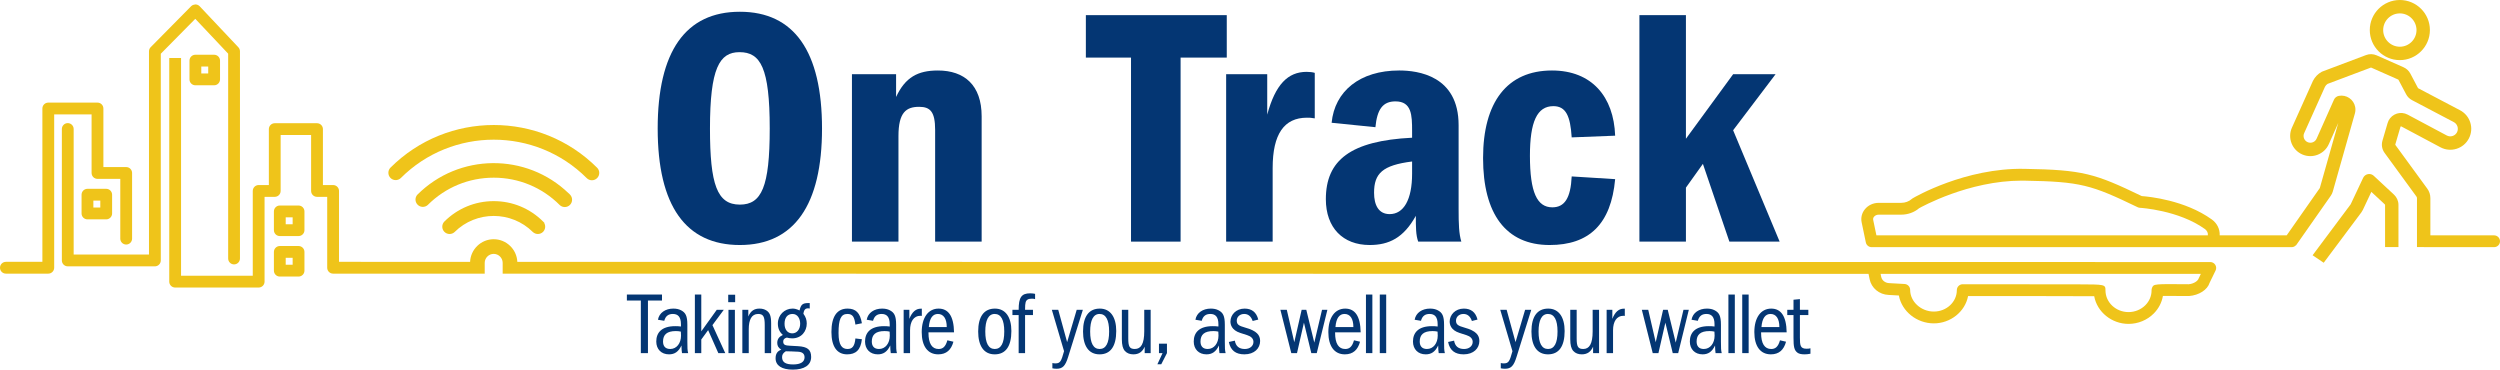
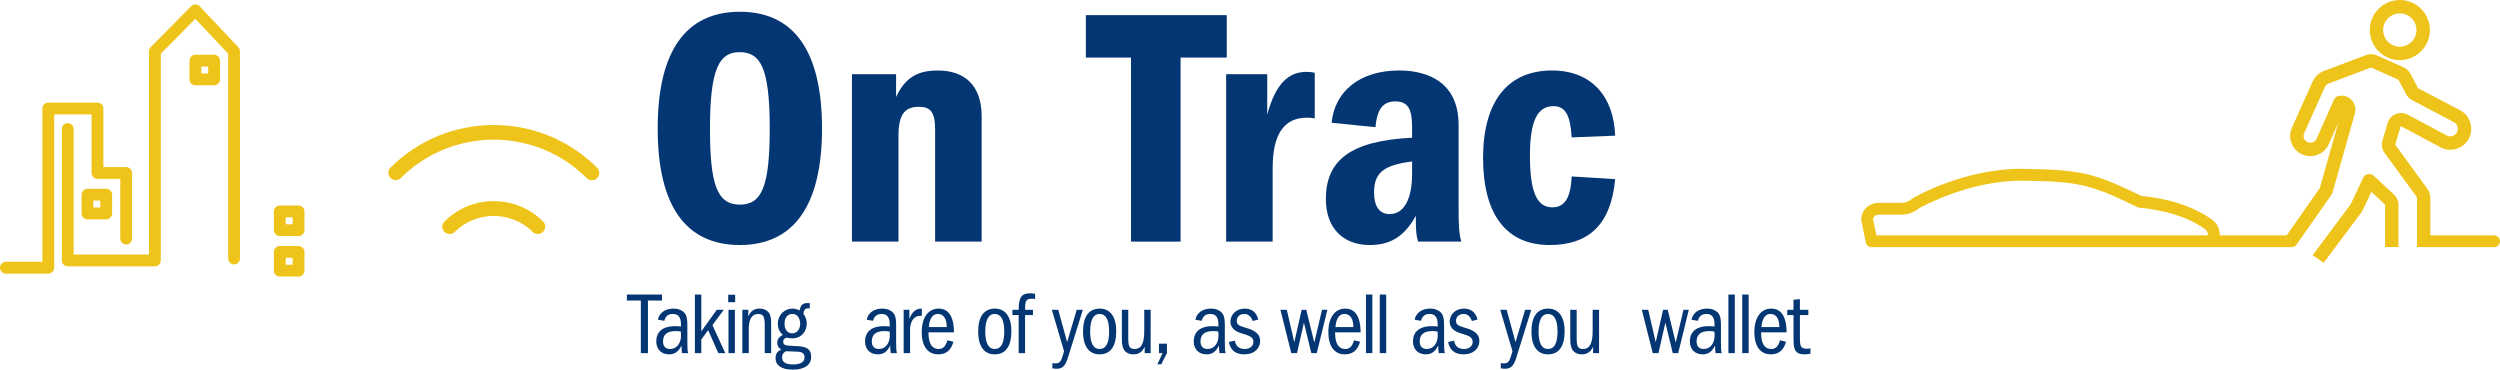
<svg xmlns="http://www.w3.org/2000/svg" version="1.1" x="0px" y="0px" width="1048px" height="154.947px" viewBox="0 0 1048 154.947" style="enable-background:new 0 0 1048 154.947;" xml:space="preserve">
  <style type="text/css">
	.st0{fill:#EFC41A;}
	.st1{fill:#043673;}
</style>
  <g id="Layer_1">
</g>
  <g id="Guides">
    <g>
      <g>
        <path class="st0" d="M995.077,73.697c-0.517-0.486-1.195-0.754-1.911-0.754     c-0.21,0.004-0.365,0.015-0.531,0.053c-0.882,0.167-1.633,0.751-2.009,1.56     l-5.226,11.084l-15.741,21.072l-0.218,0.293l4.655,3.14l15.806-21.148     c0.24-0.321,0.441-0.661,0.604-1.01l3.56-7.559l5.67,5.275     c0.052,0.049,0.082,0.118,0.082,0.185v17.689h5.615V85.888     c0-1.62-0.68-3.183-1.867-4.29L995.077,73.697z" />
        <path class="st0" d="M1006.014,25.201c6.938-0.007,12.592-5.659,12.6-12.6     C1018.614,5.654,1012.96,0,1006.014,0c-6.946,0-12.6,5.654-12.6,12.601     S999.067,25.201,1006.014,25.201z M1006.014,5.615     c3.846,0.005,6.979,3.14,6.985,6.986c0,3.852-3.133,6.986-6.985,6.986     c-3.852,0-6.987-3.134-6.987-6.986S1002.162,5.615,1006.014,5.615z" />
        <path class="st0" d="M167.973,74.679l0.008-0.008c21.495-21.489,56.479-21.491,77.98,0     c0.599,0.599,1.385,0.898,2.171,0.898c0.787,0,1.572-0.299,2.169-0.897     c1.203-1.192,1.213-3.14,0.02-4.344c-23.899-23.896-62.785-23.898-86.692,0.01     c-1.094,1.175-1.094,3.015,0,4.189C164.785,75.765,166.73,75.833,167.973,74.679z" />
-         <path class="st0" d="M236.75,86.795c0.754,0,1.507-0.274,2.095-0.821     c1.238-1.155,1.308-3.103,0.152-4.343l-0.603-0.629v0.053     c-17.702-17.094-46.009-16.894-63.479,0.606     c-0.989,1.161-0.985,2.842,0.01,3.997c0.535,0.622,1.281,0.999,2.099,1.06     c0.826,0.052,1.613-0.2,2.235-0.735l0.072-0.071     c7.385-7.371,17.196-11.43,27.631-11.43c0.012,0,0.026,0,0.038,0     c10.448,0.01,20.266,4.088,27.657,11.491     C235.242,86.522,235.996,86.795,236.75,86.795z" />
        <path class="st0" d="M227.682,92.872c-5.535-5.52-12.884-8.559-20.701-8.559     c-0.011,0-0.022,0-0.031,0c-7.831,0.008-15.189,3.065-20.728,8.616     c-1.094,1.175-1.094,3.013,0,4.189c0.603,0.646,1.422,0.974,2.246,0.974     c0.753,0,1.508-0.275,2.104-0.829c9.045-8.991,23.756-8.987,32.807,0.007     c1.173,1.093,3.013,1.093,4.189,0c1.06-0.988,1.263-2.559,0.576-3.767     l0.148-0.003L227.682,92.872z" />
        <path class="st0" d="M95.645,22.498v85.867c0,1.364,1.111,2.474,2.474,2.474     c1.364,0,2.474-1.111,2.474-2.474V21.516c0-0.636-0.24-1.24-0.675-1.699     L83.703,2.628c-0.459-0.487-1.104-0.77-1.822-0.774     c-0.55,0.078-1.243,0.23-1.738,0.734L63.169,19.778     c-0.46,0.463-0.713,1.081-0.713,1.738v85.187H30.879V54.081     c0-1.364-1.111-2.474-2.474-2.474c-1.364,0-2.473,1.111-2.473,2.474v55.095     c0,1.364,1.109,2.474,2.473,2.474h36.525c1.364,0,2.474-1.111,2.474-2.474     V22.531l14.459-14.641L95.645,22.498z" />
        <path class="st0" d="M38.393,72.509c0,1.364,1.111,2.474,2.474,2.474h9.557v25.054     c0,1.364,1.111,2.474,2.474,2.474c1.364,0,2.474-1.111,2.474-2.474V72.509     c0-1.364-1.111-2.474-2.474-2.474h-9.557V45.485c0-1.364-1.111-2.473-2.474-2.473     H20.241c-1.364,0-2.474,1.109-2.474,2.473v64.275H2.474     C1.111,109.761,0,110.871,0,112.235c0,1.364,1.111,2.474,2.474,2.474h17.766     c1.364,0,2.474-1.111,2.474-2.474V47.96H38.393V72.509z" />
        <path class="st0" d="M125.153,103.131h-7.857c-1.364,0-2.474,1.111-2.474,2.474v7.854     c0,1.364,1.111,2.474,2.474,2.474h7.857c1.364,0,2.474-1.111,2.474-2.474     v-7.854C127.628,104.242,126.517,103.131,125.153,103.131z M122.679,110.987h-2.91     v-2.907h2.91V110.987z" />
        <path class="st0" d="M125.153,86.153h-7.857c-1.364,0-2.474,1.111-2.474,2.474v7.857     c0,1.364,1.111,2.474,2.474,2.474h7.857c1.364,0,2.474-1.111,2.474-2.474     v-7.857C127.628,87.264,126.517,86.153,125.153,86.153z M122.679,94.01h-2.91v-2.908     h2.91V94.01z" />
        <path class="st0" d="M36.664,79.151c-1.364,0-2.474,1.111-2.474,2.474v7.858     c0,1.364,1.111,2.473,2.474,2.473h7.857c1.364,0,2.474-1.109,2.474-2.473v-7.858     c0-1.364-1.111-2.474-2.474-2.474H36.664z M42.046,87.009h-2.908v-2.91h2.908     V87.009z" />
        <path class="st0" d="M81.904,22.946c-1.364,0-2.474,1.111-2.474,2.474v7.857     c0,1.364,1.111,2.474,2.474,2.474h7.857c1.364,0,2.474-1.111,2.474-2.474     v-7.857c0-1.364-1.111-2.474-2.474-2.474H81.904z M87.287,30.803h-2.908v-2.908     h2.908V30.803z" />
-         <path class="st0" d="M926.546,109.85l-709.682-0.083     c-0.23-5.262-4.601-9.486-9.901-9.486s-9.671,4.223-9.901,9.483l-54.946-0.004     V80.044c0-1.364-1.111-2.474-2.474-2.474h-4.273V54.129     c0-1.364-1.111-2.474-2.474-2.474h-17.72c-1.364,0-2.473,1.111-2.473,2.474     v23.44h-4.269c-1.364,0-2.474,1.111-2.474,2.474v35.543H75.897V24.318h-4.949     v93.743c0,1.364,1.111,2.474,2.474,2.474h35.009c1.364,0,2.473-1.111,2.473-2.474     V82.518h4.269c1.364,0,2.474-1.111,2.474-2.474V56.603h12.771v23.44     c0,1.364,1.111,2.474,2.474,2.474h4.273v29.717     c0,1.364,1.111,2.474,2.474,2.474l63.551,0.004v-4.533     c0.011-2.07,1.703-3.754,3.77-3.754c2.04,0,3.726,1.666,3.76,3.709v4.578     l572.571,0.084l0.452,2.236c0.751,3.725,4.029,6.44,7.959,6.603l4.301,0.237     c1.249,6.681,7.502,11.685,14.663,11.685c7.004,0,13.12-4.905,14.356-11.458     c14.993,0.001,44.678,0.019,52.866,0.075c1.217,6.636,7.355,11.602,14.402,11.602     c3.988,0,7.853-1.603,10.605-4.397c2.02-2.05,3.329-4.58,3.8-7.336     c2.112-0.003,5.773,0.014,10.953,0.049c4.175-0.314,7.73-2.621,8.623-5.558     l2.499-5.13c0.376-0.772,0.329-1.667-0.128-2.395     C928.19,110.285,927.406,109.85,926.546,109.85z M921.709,116.664l-0.019,0.046     c-0.329,1.041-2.041,2.273-4.203,2.443c-14.628-0.128-14.639-0.129-15.341,1.463     c-0.147,0.332-0.215,0.682-0.21,1.037c0.033,2.319-0.876,4.542-2.567,6.255     c-1.826,1.856-4.407,2.922-7.077,2.922c-5.335,0-9.674-4.079-9.674-9.091     c0-2.504-0.215-2.506-11.432-2.538l-48.405-0.048     c-1.364,0-2.474,1.111-2.474,2.474c0,4.954-4.323,8.984-9.638,8.984     c-5.384,0-9.932-4.162-9.932-9.089c0-1.312-1.026-2.398-2.338-2.473l-6.457-0.357     c-1.669-0.069-3.043-1.155-3.345-2.64l-0.253-1.255h134.261L921.709,116.664z" />
        <path class="st0" d="M1045.526,98.66h-26.716V83.055     c0.003-1.44-0.446-2.817-1.298-3.981l-13.365-18.307     c-0.044-0.061-0.06-0.143-0.038-0.214l2.188-7.453     c0.033-0.061,0.082-0.102,0.142-0.12c0.09-0.031,0.147-0.007,0.19,0.016     c4.532,2.421,12.439,6.632,15.341,8.175l1.135,0.606     c2.077,1.085,4.456,1.296,6.691,0.589c2.24-0.702,4.069-2.236,5.15-4.316     c1.089-2.081,1.298-4.459,0.593-6.695c-0.702-2.236-2.235-4.065-4.312-5.15     l-17.502-9.207c-0.046-0.024-0.087-0.064-0.112-0.108l-3.204-6.055     c-0.612-1.155-1.609-2.085-2.806-2.619l-11.31-5.01     c-1.426-0.629-3.002-0.67-4.44-0.124l-18.278,6.887     c-0.114,0.044-0.231,0.097-0.357,0.163c-1.557,0.856-2.809,2.153-3.628,3.766     l-8.863,19.729c-1.848,4.284,0.131,9.278,4.415,11.129     c4.29,1.847,9.279-0.129,11.13-4.406l3.925-8.808l-7.728,27.278     l-13.893,19.836h-28.083c0.131-2.598-1.089-5.07-3.318-6.67     c-11.247-8.091-26.272-9.568-29.356-9.791     c-19.647-9.46-24.62-11.01-49.246-11.417     c-24.767-0.437-45.862,11.809-46.744,12.328     c-0.142,0.08-0.269,0.174-0.4,0.289c-1.184,1.056-2.774,1.639-4.472,1.639     h-9.393c-2.306,0-4.426,0.985-5.817,2.703c-1.263,1.553-1.753,3.543-1.35,5.458     l1.761,8.444c0.24,1.141,1.258,1.968,2.423,1.968h176.098     c0.667,0,1.296-0.284,1.764-0.791l0.054,0.035l14.576-20.809     c0.376-0.539,0.656-1.132,0.833-1.762l9.266-32.737     c0.248-0.876,0.289-1.807,0.12-2.691c-0.297-1.542-1.17-2.874-2.463-3.752     c-1.296-0.886-2.864-1.204-4.393-0.915c-0.906,0.171-1.669,0.776-2.042,1.615     l-7.2,16.155l-0.073,0.157c-0.299,0.698-0.852,1.237-1.56,1.517     c-0.71,0.283-1.489,0.271-2.186-0.031c-0.7-0.301-1.241-0.857-1.522-1.566     c-0.28-0.706-0.269-1.478,0.03-2.169l8.751-19.5     c0.264-0.504,0.672-0.947,1.062-1.189l18.142-6.834     c0.035-0.014,0.109-0.03,0.182,0.004l11.302,5.006     c0.054,0.026,0.098,0.065,0.125,0.116l3.206,6.056     c0.553,1.045,1.399,1.89,2.45,2.446L1028.625,51.185     c1.473,0.773,2.099,2.572,1.424,4.103c-0.024,0.057-0.054,0.116-0.079,0.167     c-0.395,0.75-1.053,1.302-1.856,1.556c-0.814,0.255-1.666,0.176-2.409-0.21     c0,0-10.809-5.753-16.43-8.758c-0.359-0.189-0.735-0.343-1.116-0.456     c-1.5-0.434-3.087-0.264-4.459,0.486c-1.375,0.753-2.371,1.992-2.812,3.495     l-2.169,7.409c-0.509,1.758-0.185,3.617,0.893,5.101l13.362,18.308     c0.142,0.193,0.221,0.43,0.221,0.667v20.522l2.863,0.001     c0.038,0.012,0.103,0.031,0.185,0.031h29.283c1.364,0,2.474-1.111,2.474-2.474     C1048,99.771,1046.889,98.66,1045.526,98.66z M925.528,98.66H786.593l-1.353-6.477     c-0.122-0.589,0.122-1.047,0.348-1.327c0.444-0.546,1.184-0.871,1.976-0.871     h9.393c2.823,0,5.515-0.97,7.529-2.693     c0.847-0.479,20.728-11.568,43.021-11.568c0.327,0,0.656,0.001,0.983,0.007     c23.815,0.393,28.175,1.767,47.618,11.137c0.297,0.144,0.615,0.226,0.95,0.244     c0.161,0.007,16.182,0.95,27.228,8.895     C925.217,96.676,925.677,97.674,925.528,98.66z" />
      </g>
      <g>
        <path class="st1" d="M344.59,53.89c0,32.024-11.671,48.82-34.444,48.82     c-22.631,0-34.444-16.368-34.444-48.82c0-32.31,11.671-48.962,34.444-48.962     S344.59,21.58,344.59,53.89z M310.145,85.772c9.109,0,12.525-7.401,12.525-31.882     c0-25.477-3.844-32.024-12.668-32.024c-8.397,0-12.383,6.689-12.383,32.024     C297.62,77.375,300.608,85.772,310.145,85.772z" />
        <path class="st1" d="M411.507,48.766v52.521h-19.5V54.46     c0-7.544-1.992-9.679-6.689-9.679c-5.409,0-8.683,2.277-8.683,12.24v44.266     h-19.499V31.117h18.503v9.536c3.844-8.255,9.109-11.102,17.507-11.102     C404.248,29.551,411.507,35.671,411.507,48.766z" />
        <path class="st1" d="M514.26,24.142h-19.357v77.144h-20.781V24.142H455.192V6.351h59.068     V24.142z" />
        <path class="st1" d="M551.148,30.547v19.073c-1.566-0.284-2.136-0.284-3.274-0.284     c-9.536,0-14.376,6.831-14.376,21.065v30.886h-19.499V31.117h17.222v16.938     c3.416-12.668,8.682-17.934,16.51-17.934     C549.013,30.121,550.294,30.263,551.148,30.547z" />
        <path class="st1" d="M593.515,90.469c-5.124,9.251-11.244,12.241-19.357,12.241     c-11.245,0-18.362-7.259-18.362-19.216c0-16.368,10.391-24.48,36.153-25.762v-2.847     c0-6.547-0.142-12.383-6.975-12.383c-5.265,0-7.685,3.274-8.397,10.817     l-18.361-1.85c1.282-13.236,11.814-21.919,28.324-21.919     c7.829,0,24.909,2.136,24.909,22.915v35.156c0,6.405,0.142,10.39,1.138,13.664     h-18.076C593.515,98.582,593.515,95.166,593.515,90.469z M576.009,80.791     c0,5.123,1.85,8.966,6.547,8.966c5.835,0,9.394-5.977,9.394-16.937V67.696     C579.567,69.262,576.009,72.678,576.009,80.791z" />
        <path class="st1" d="M677.071,56.879l-18.218,0.712     c-0.569-8.967-2.419-13.094-7.685-13.094c-6.831,0-9.821,6.547-9.821,20.78     c0,15.372,2.99,21.635,9.395,21.635c5.123,0,7.685-3.843,8.112-12.952l18.218,1.138     c-1.707,18.93-10.96,27.613-27.47,27.613c-18.361,0-27.896-13.095-27.896-36.437     c0-23.485,10.105-36.722,28.893-36.722     C667.251,29.551,676.502,40.51,677.071,56.879z" />
-         <path class="st1" d="M706.741,58.16l19.784-27.043h17.792l-17.792,23.485l19.5,46.685     h-21.066l-11.102-32.594l-7.117,9.963v22.631h-19.499V6.351h19.499V58.16z" />
      </g>
      <g>
        <path class="st1" d="M268.639,125.977h-5.853v-2.503h14.724v2.503h-5.89v22.05h-2.981     V125.977z" />
        <path class="st1" d="M285.671,144.824c-1.251,2.651-2.871,3.718-5.227,3.718     c-3.202,0-5.337-2.135-5.337-5.374c0-3.644,2.172-6.442,7.951-6.442     c0.92,0,1.546,0.037,2.393,0.148v-0.92c0-3.166-1.289-4.344-3.386-4.344     c-1.804,0-3.056,0.81-3.608,2.871l-2.65-0.442     c0.515-2.945,3.165-4.675,6.442-4.675c1.251,0,2.319,0.221,3.239,0.7     c1.878,0.994,2.65,2.282,2.65,6.111v6.884c0,2.945,0.037,3.718,0.331,4.969     h-2.577C285.781,147.18,285.671,146.186,285.671,144.824z M283.315,138.787     c-3.717,0-5.374,1.472-5.374,4.381c0,1.877,0.92,3.129,3.018,3.129     c2.687,0,4.528-2.393,4.528-5.632c0-0.552-0.037-1.473-0.074-1.657     C284.714,138.861,284.088,138.787,283.315,138.787z" />
        <path class="st1" d="M296.849,138.383l-2.871,3.939v5.706h-2.687v-24.553h2.687v15.424     l6.479-9.018h2.945l-4.749,6.405l5.374,11.743h-2.908L296.849,138.383z" />
        <path class="st1" d="M305.267,123.548h2.908v3.129h-2.908V123.548z M305.377,129.879h2.687     v18.147h-2.687V129.879z" />
        <path class="st1" d="M320.576,136.284c0-3.571-0.589-4.675-2.761-4.675     c-2.761,0-3.939,2.466-3.939,6.405v10.012h-2.687v-18.147h2.503v2.797     c1.031-2.466,2.613-3.313,4.675-3.313c1.142,0,2.061,0.258,2.834,0.736     c1.473,0.92,2.061,2.245,2.061,5.521v12.405h-2.687V136.284z" />
        <path class="st1" d="M340.033,149.646c0,3.497-2.981,5.301-7.693,5.301     c-4.601,0-7.216-1.693-7.216-4.749c0-1.877,0.773-3.055,2.393-3.607     c-1.215-0.773-1.694-1.657-1.694-2.835c0-1.656,0.846-2.65,2.356-3.349     c-1.473-1.289-2.098-2.835-2.098-4.786c0-3.571,2.797-6.258,6.11-6.258     c0.737,0,1.509,0.074,2.982,0.773c0.552-2.319,1.141-3.092,3.644-3.092h0.626     v2.282c-0.148-0.037-0.369-0.074-0.7-0.074c-1.067,0-1.73,0.515-1.951,2.282     c0.994,1.325,1.399,2.613,1.399,4.086c0,3.203-2.172,6.221-6.111,6.221     c-0.92,0-1.546-0.147-2.245-0.332c-1.141,0.332-1.509,0.847-1.509,1.693     c0,1.546,1.178,1.62,2.871,1.73l3.313,0.184     C338.45,145.34,340.033,146.555,340.033,149.646z M327.849,149.72     c0,2.061,1.362,3.055,4.638,3.055c3.129,0,4.785-1.068,4.785-2.981     c0-1.473-0.884-2.245-2.688-2.356c-1.803-0.111-3.533-0.148-5.19-0.184     C328.254,147.99,327.849,148.69,327.849,149.72z M335.432,135.696     c0-2.209-1.141-4.086-3.202-4.086c-2.061,0-3.35,1.472-3.35,4.123     c0,2.54,1.362,4.012,3.239,4.012C334.033,139.745,335.432,138.088,335.432,135.696     z" />
-         <path class="st1" d="M355.124,148.542c-4.306,0-6.589-3.313-6.589-9.387     c0-6.442,2.319-9.792,6.773-9.792c3.386,0,5.264,1.73,6,6.147l-2.724,0.552     c-0.405-3.129-1.105-4.454-3.35-4.454c-2.761,0-3.717,2.282-3.717,7.988     c0,5.264,1.546,6.7,3.792,6.7c1.877,0,2.981-1.068,3.276-4.417l2.724,0.331     C360.793,146.775,358.695,148.542,355.124,148.542z" />
        <path class="st1" d="M373.19,144.824c-1.251,2.651-2.871,3.718-5.227,3.718     c-3.202,0-5.337-2.135-5.337-5.374c0-3.644,2.172-6.442,7.951-6.442     c0.92,0,1.546,0.037,2.393,0.148v-0.92c0-3.166-1.289-4.344-3.386-4.344     c-1.804,0-3.056,0.81-3.608,2.871l-2.65-0.442     c0.515-2.945,3.165-4.675,6.442-4.675c1.251,0,2.319,0.221,3.239,0.7     c1.877,0.994,2.65,2.282,2.65,6.111v6.884c0,2.945,0.037,3.718,0.331,4.969     h-2.577C373.301,147.18,373.19,146.186,373.19,144.824z M370.834,138.787     c-3.717,0-5.374,1.472-5.374,4.381c0,1.877,0.92,3.129,3.018,3.129     c2.687,0,4.528-2.393,4.528-5.632c0-0.552-0.037-1.473-0.074-1.657     C372.234,138.861,371.607,138.787,370.834,138.787z" />
        <path class="st1" d="M378.81,129.879h2.393v3.791c1.178-3.055,2.834-4.27,4.785-4.27     h0.442v3.019l-0.626-0.037c-2.761,0-4.307,2.393-4.307,6.074v9.571h-2.687     V129.879z" />
        <path class="st1" d="M393.306,148.542c-4.417,0-6.92-3.423-6.92-9.313     c0-6.184,2.797-9.865,7.068-9.865c4.085,0,6.368,3.129,6.478,9.939h-10.711     v0.258c0,4.454,1.472,6.736,4.233,6.736c1.693,0,2.908-0.847,3.681-3.645     l2.54,0.589C398.754,146.665,396.729,148.542,393.306,148.542z M393.159,131.609     c-2.098,0-3.497,1.693-3.792,5.485h7.509     C396.876,133.561,395.514,131.609,393.159,131.609z" />
        <path class="st1" d="M410.053,138.971c0-6.294,2.466-9.608,7.031-9.608     c4.454,0,6.884,3.607,6.884,9.387c0,6.442-2.393,9.792-6.994,9.792     C412.409,148.542,410.053,144.972,410.053,138.971z M420.985,138.971     c0-4.859-1.362-7.362-4.012-7.362c-2.614,0-3.939,2.613-3.939,7.362     c0,4.896,1.362,7.326,3.976,7.326C419.624,146.297,420.985,143.867,420.985,138.971z" />
        <path class="st1" d="M427.022,132.088h-2.613v-2.208h2.613     c0-5.191,1.142-6.92,4.822-6.92c0.884,0,1.546,0.11,2.061,0.221v2.209     c-0.589-0.147-0.81-0.184-1.288-0.184c-0.847,0-1.436,0.11-1.841,0.368     c-0.81,0.515-1.068,1.325-1.068,4.012v0.295h3.313v2.208h-3.313v15.939h-2.687     V132.088z" />
        <path class="st1" d="M442.408,152.334c2.098,0,2.466-0.92,3.644-5.117l-5.117-17.338     h2.687l3.718,13.546l4.013-13.546h2.577l-6.148,19.693     c-1.178,3.829-2.319,5.007-4.859,5.007c-0.736,0-1.178-0.074-1.767-0.184v-2.208     C441.745,152.297,441.966,152.334,442.408,152.334z" />
        <path class="st1" d="M454.01,138.971c0-6.294,2.466-9.608,7.031-9.608     c4.454,0,6.884,3.607,6.884,9.387c0,6.442-2.393,9.792-6.994,9.792     C456.366,148.542,454.01,144.972,454.01,138.971z M464.943,138.971     c0-4.859-1.362-7.362-4.012-7.362c-2.614,0-3.939,2.613-3.939,7.362     c0,4.896,1.362,7.326,3.976,7.326C463.581,146.297,464.943,143.867,464.943,138.971z" />
        <path class="st1" d="M479.854,145.34c-0.994,2.209-2.503,3.202-4.749,3.202     c-1.399,0-2.65-0.405-3.57-1.436c-0.847-0.957-1.252-2.466-1.252-4.933     v-12.295h2.687v12c0,3.423,0.552,4.417,2.761,4.417     c2.54,0,3.939-2.135,3.939-7.362v-9.055h2.687v18.147h-2.503V145.34z" />
        <path class="st1" d="M487.348,148.027h-1.509v-3.975h3.35v3.975l-2.393,4.675h-1.62     L487.348,148.027z" />
        <path class="st1" d="M510.979,144.824c-1.251,2.651-2.871,3.718-5.227,3.718     c-3.202,0-5.337-2.135-5.337-5.374c0-3.644,2.172-6.442,7.951-6.442     c0.92,0,1.546,0.037,2.393,0.148v-0.92c0-3.166-1.289-4.344-3.386-4.344     c-1.804,0-3.056,0.81-3.608,2.871l-2.65-0.442     c0.515-2.945,3.165-4.675,6.442-4.675c1.251,0,2.319,0.221,3.239,0.7     c1.878,0.994,2.65,2.282,2.65,6.111v6.884c0,2.945,0.037,3.718,0.331,4.969     h-2.577C511.09,147.18,510.979,146.186,510.979,144.824z M508.623,138.787     c-3.717,0-5.374,1.472-5.374,4.381c0,1.877,0.92,3.129,3.018,3.129     c2.687,0,4.528-2.393,4.528-5.632c0-0.552-0.037-1.473-0.074-1.657     C510.022,138.861,509.396,138.787,508.623,138.787z" />
        <path class="st1" d="M515.801,134.775c0-2.761,2.319-5.411,5.926-5.411     c2.908,0,4.933,1.399,5.743,4.601l-2.357,0.589     c-0.662-1.951-1.877-2.945-3.533-2.945c-1.914,0-3.129,1.288-3.129,2.797     c0,1.546,0.773,2.172,3.497,2.908c4.969,1.362,6.295,3.203,6.295,5.632     c0,3.055-2.393,5.595-6.589,5.595c-3.645,0-5.816-1.656-6.516-5.19l2.503-0.552     c0.406,2.356,1.804,3.497,4.197,3.497c2.209,0,3.608-1.326,3.608-2.982     c0-1.399-1.031-2.319-2.65-2.834l-2.872-0.92     C516.242,138.383,515.801,135.99,515.801,134.775z" />
        <path class="st1" d="M546.61,135.254l-2.908,12.773h-2.393l-4.565-18.147h2.687     l3.129,13.583l3.092-13.583h1.951l3.349,13.73l3.24-13.73h2.245     l-4.454,18.147h-2.282L546.61,135.254z" />
        <path class="st1" d="M563.763,148.542c-4.417,0-6.92-3.423-6.92-9.313     c0-6.184,2.797-9.865,7.068-9.865c4.085,0,6.368,3.129,6.478,9.939H559.677v0.258     c0,4.454,1.472,6.736,4.233,6.736c1.693,0,2.908-0.847,3.681-3.645l2.54,0.589     C569.211,146.665,567.186,148.542,563.763,148.542z M563.616,131.609     c-2.098,0-3.497,1.693-3.792,5.485h7.509     C567.333,133.561,565.972,131.609,563.616,131.609z" />
        <path class="st1" d="M572.607,123.474h2.687v24.553h-2.687V123.474z" />
        <path class="st1" d="M578.405,123.474h2.687v24.553h-2.687V123.474z" />
        <path class="st1" d="M602.883,144.824c-1.251,2.651-2.871,3.718-5.227,3.718     c-3.202,0-5.337-2.135-5.337-5.374c0-3.644,2.172-6.442,7.951-6.442     c0.92,0,1.546,0.037,2.393,0.148v-0.92c0-3.166-1.289-4.344-3.386-4.344     c-1.804,0-3.056,0.81-3.608,2.871l-2.65-0.442     c0.515-2.945,3.165-4.675,6.442-4.675c1.251,0,2.319,0.221,3.239,0.7     c1.878,0.994,2.65,2.282,2.65,6.111v6.884c0,2.945,0.037,3.718,0.331,4.969     h-2.577C602.993,147.18,602.883,146.186,602.883,144.824z M600.527,138.787     c-3.717,0-5.374,1.472-5.374,4.381c0,1.877,0.92,3.129,3.018,3.129     c2.687,0,4.528-2.393,4.528-5.632c0-0.552-0.037-1.473-0.074-1.657     C601.926,138.861,601.3,138.787,600.527,138.787z" />
        <path class="st1" d="M607.705,134.775c0-2.761,2.319-5.411,5.926-5.411     c2.908,0,4.933,1.399,5.742,4.601l-2.355,0.589     c-0.663-1.951-1.878-2.945-3.534-2.945c-1.914,0-3.129,1.288-3.129,2.797     c0,1.546,0.773,2.172,3.497,2.908c4.969,1.362,6.295,3.203,6.295,5.632     c0,3.055-2.393,5.595-6.589,5.595c-3.645,0-5.816-1.656-6.516-5.19l2.503-0.552     c0.405,2.356,1.804,3.497,4.197,3.497c2.209,0,3.608-1.326,3.608-2.982     c0-1.399-1.031-2.319-2.65-2.834l-2.872-0.92     C608.146,138.383,607.705,135.99,607.705,134.775z" />
        <path class="st1" d="M630.379,152.334c2.098,0,2.466-0.92,3.644-5.117l-5.117-17.338     h2.687l3.718,13.546l4.013-13.546h2.577l-6.148,19.693     c-1.178,3.829-2.319,5.007-4.859,5.007c-0.736,0-1.178-0.074-1.767-0.184v-2.208     C629.716,152.297,629.937,152.334,630.379,152.334z" />
        <path class="st1" d="M641.981,138.971c0-6.294,2.466-9.608,7.031-9.608     c4.454,0,6.884,3.607,6.884,9.387c0,6.442-2.393,9.792-6.994,9.792     C644.337,148.542,641.981,144.972,641.981,138.971z M652.914,138.971     c0-4.859-1.362-7.362-4.012-7.362c-2.614,0-3.939,2.613-3.939,7.362     c0,4.896,1.362,7.326,3.976,7.326C651.552,146.297,652.914,143.867,652.914,138.971z" />
        <path class="st1" d="M667.825,145.34c-0.994,2.209-2.503,3.202-4.749,3.202     c-1.399,0-2.65-0.405-3.57-1.436c-0.847-0.957-1.252-2.466-1.252-4.933     v-12.295h2.687v12c0,3.423,0.552,4.417,2.761,4.417     c2.54,0,3.939-2.135,3.939-7.362v-9.055h2.687v18.147h-2.503V145.34z" />
-         <path class="st1" d="M673.5,129.879h2.393v3.791c1.178-3.055,2.834-4.27,4.785-4.27     h0.442v3.019l-0.626-0.037c-2.761,0-4.307,2.393-4.307,6.074v9.571h-2.687     V129.879z" />
        <path class="st1" d="M698.125,135.254l-2.908,12.773h-2.393l-4.565-18.147h2.687     l3.129,13.583l3.092-13.583h1.951l3.349,13.73l3.24-13.73h2.245     l-4.454,18.147h-2.282L698.125,135.254z" />
        <path class="st1" d="M718.948,144.824c-1.251,2.651-2.871,3.718-5.227,3.718     c-3.202,0-5.337-2.135-5.337-5.374c0-3.644,2.172-6.442,7.951-6.442     c0.92,0,1.546,0.037,2.393,0.148v-0.92c0-3.166-1.289-4.344-3.386-4.344     c-1.804,0-3.056,0.81-3.608,2.871l-2.65-0.442     c0.515-2.945,3.165-4.675,6.442-4.675c1.251,0,2.319,0.221,3.239,0.7     c1.878,0.994,2.65,2.282,2.65,6.111v6.884c0,2.945,0.037,3.718,0.331,4.969     h-2.577C719.059,147.18,718.948,146.186,718.948,144.824z M716.592,138.787     c-3.717,0-5.374,1.472-5.374,4.381c0,1.877,0.92,3.129,3.018,3.129     c2.687,0,4.528-2.393,4.528-5.632c0-0.552-0.037-1.473-0.074-1.657     C717.991,138.861,717.365,138.787,716.592,138.787z" />
        <path class="st1" d="M724.55,123.474h2.687v24.553h-2.687V123.474z" />
        <path class="st1" d="M730.347,123.474h2.687v24.553h-2.687V123.474z" />
        <path class="st1" d="M742.34,148.542c-4.417,0-6.92-3.423-6.92-9.313     c0-6.184,2.797-9.865,7.068-9.865c4.085,0,6.368,3.129,6.478,9.939H738.253v0.258     c0,4.454,1.472,6.736,4.233,6.736c1.693,0,2.908-0.847,3.681-3.645l2.54,0.589     C747.787,146.665,745.763,148.542,742.34,148.542z M742.192,131.609     c-2.098,0-3.497,1.693-3.792,5.485h7.509     C745.91,133.561,744.548,131.609,742.192,131.609z" />
        <path class="st1" d="M756.473,148.542c-1.362,0-2.356-0.221-2.981-0.699     c-1.362-1.031-1.657-2.466-1.657-6.258v-9.497h-2.614v-2.208h2.614v-4.233     l2.687-0.258v4.491h3.534v2.208h-3.534v9.497c0,3.276,0.184,4.601,2.797,4.601     c0.626,0,1.068-0.037,1.62-0.184v2.282     C757.909,148.469,757.357,148.542,756.473,148.542z" />
      </g>
    </g>
  </g>
</svg>